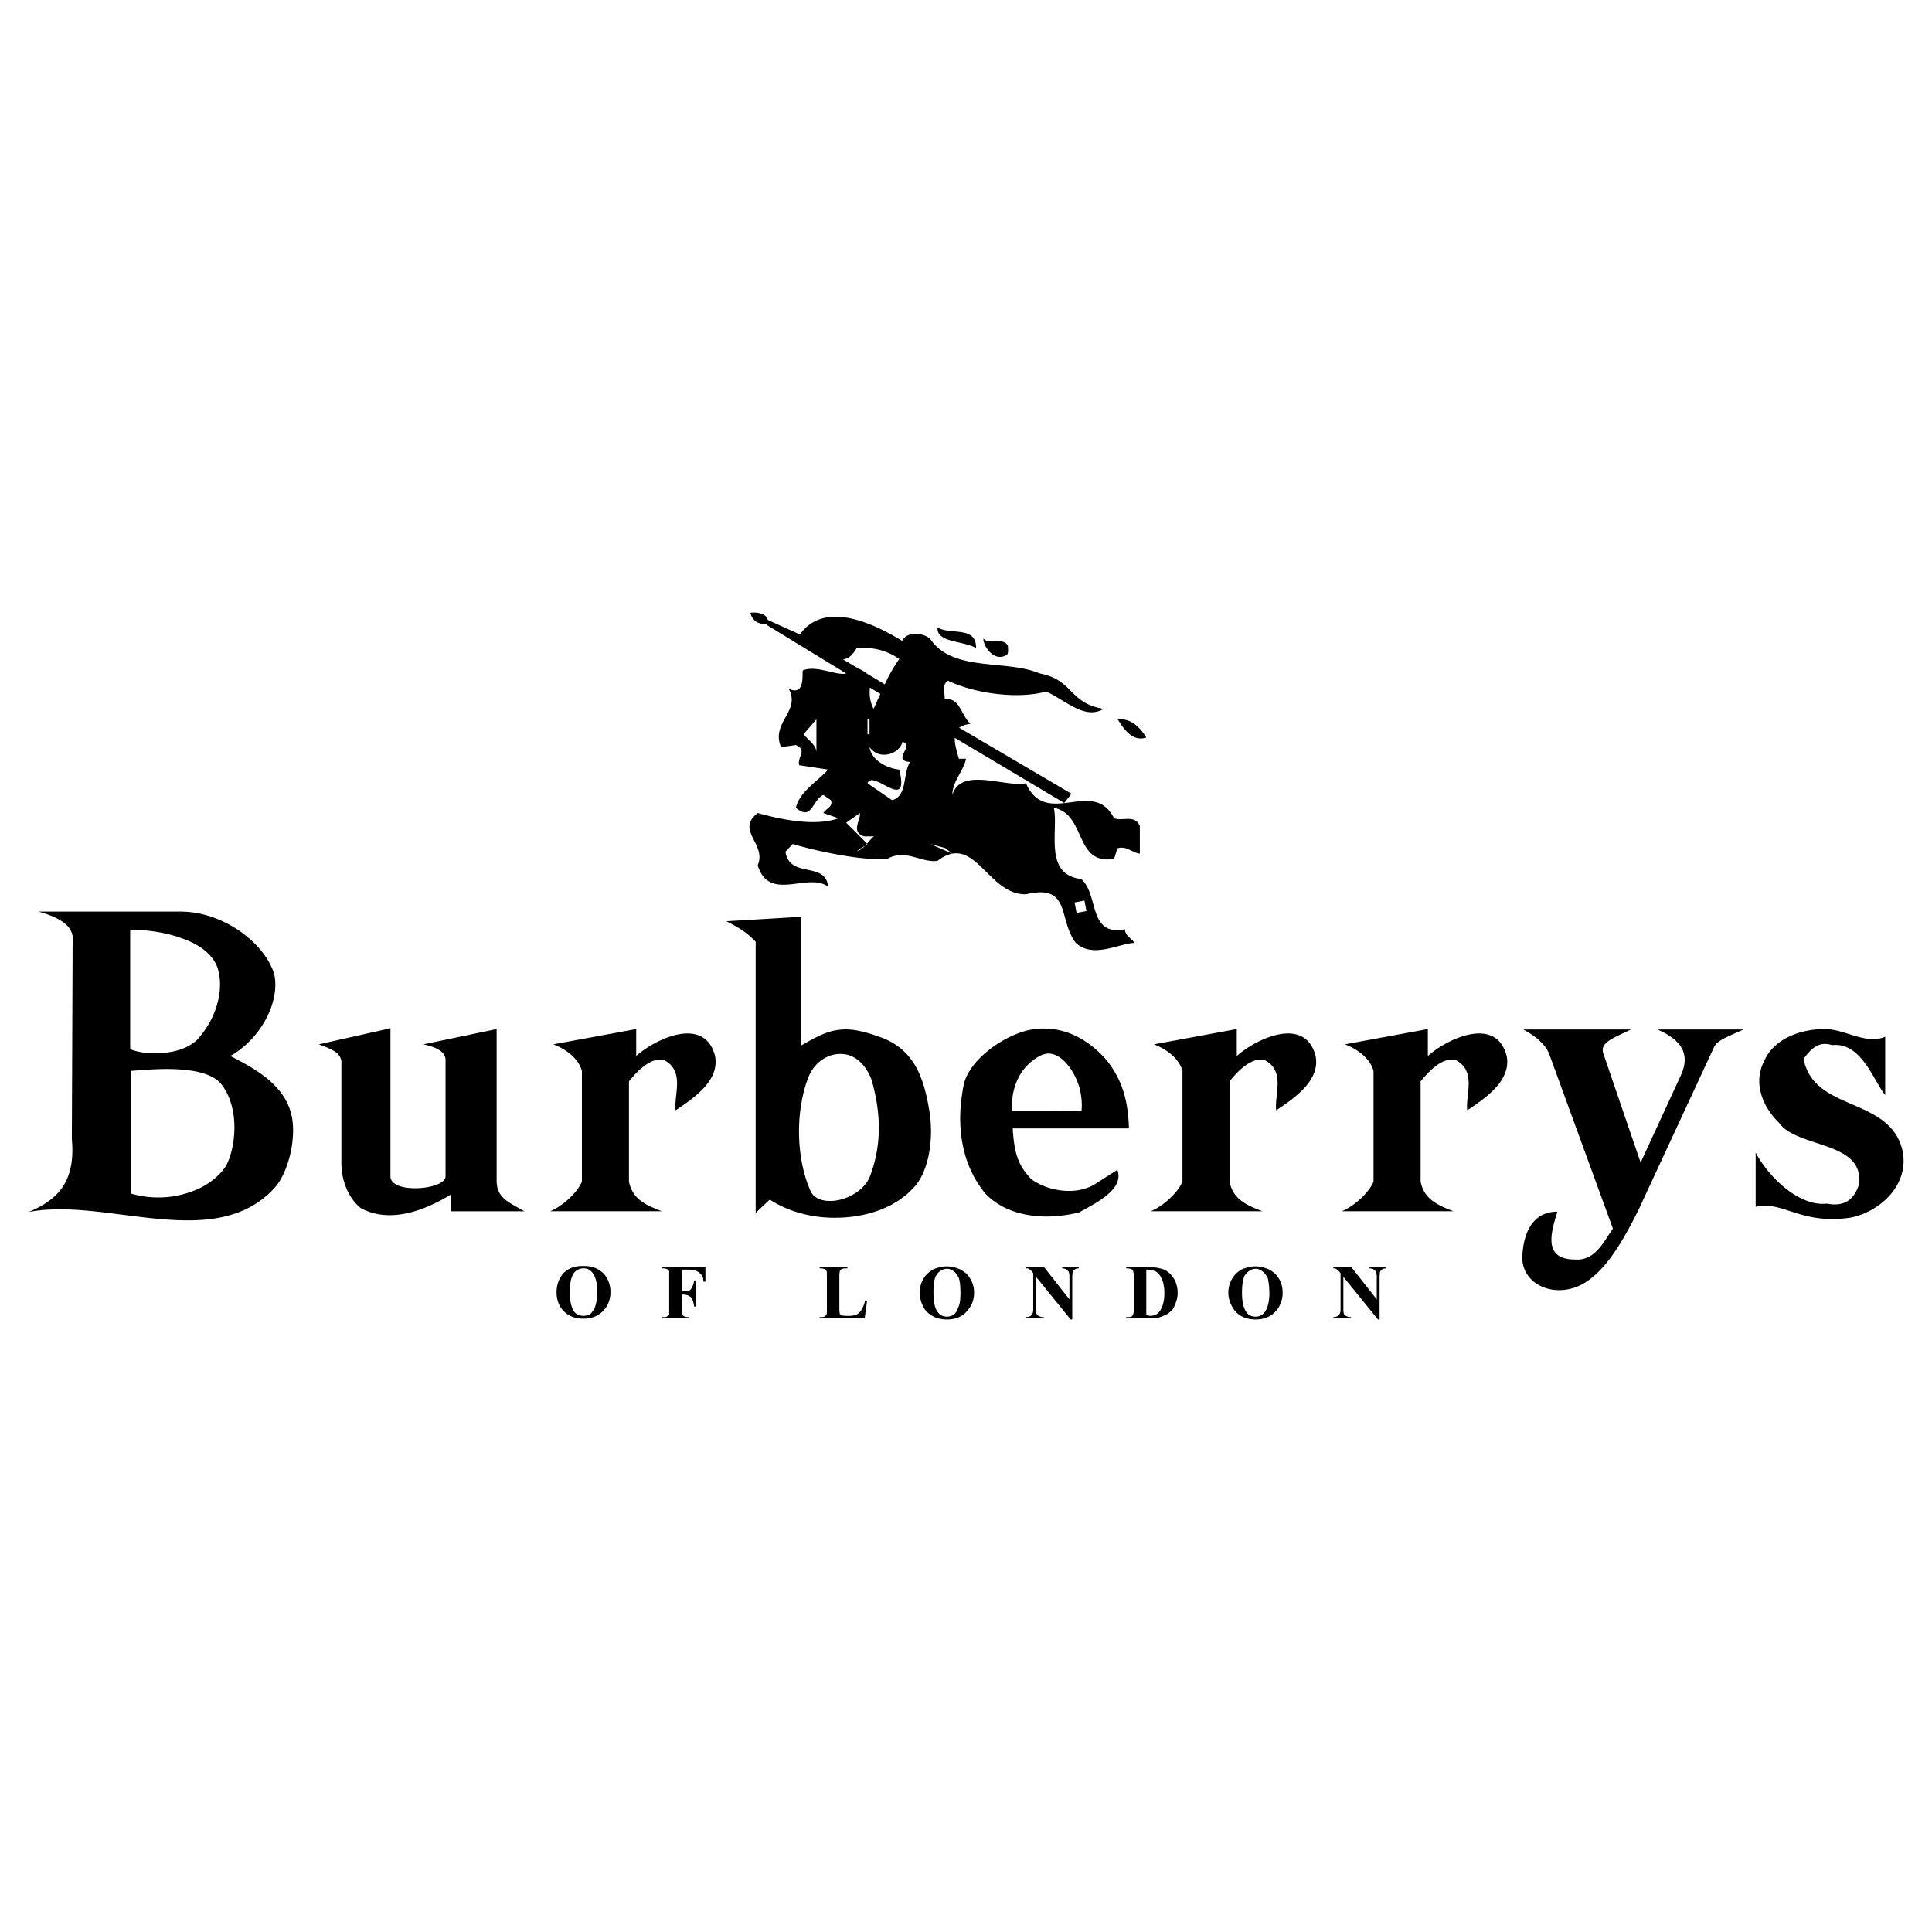
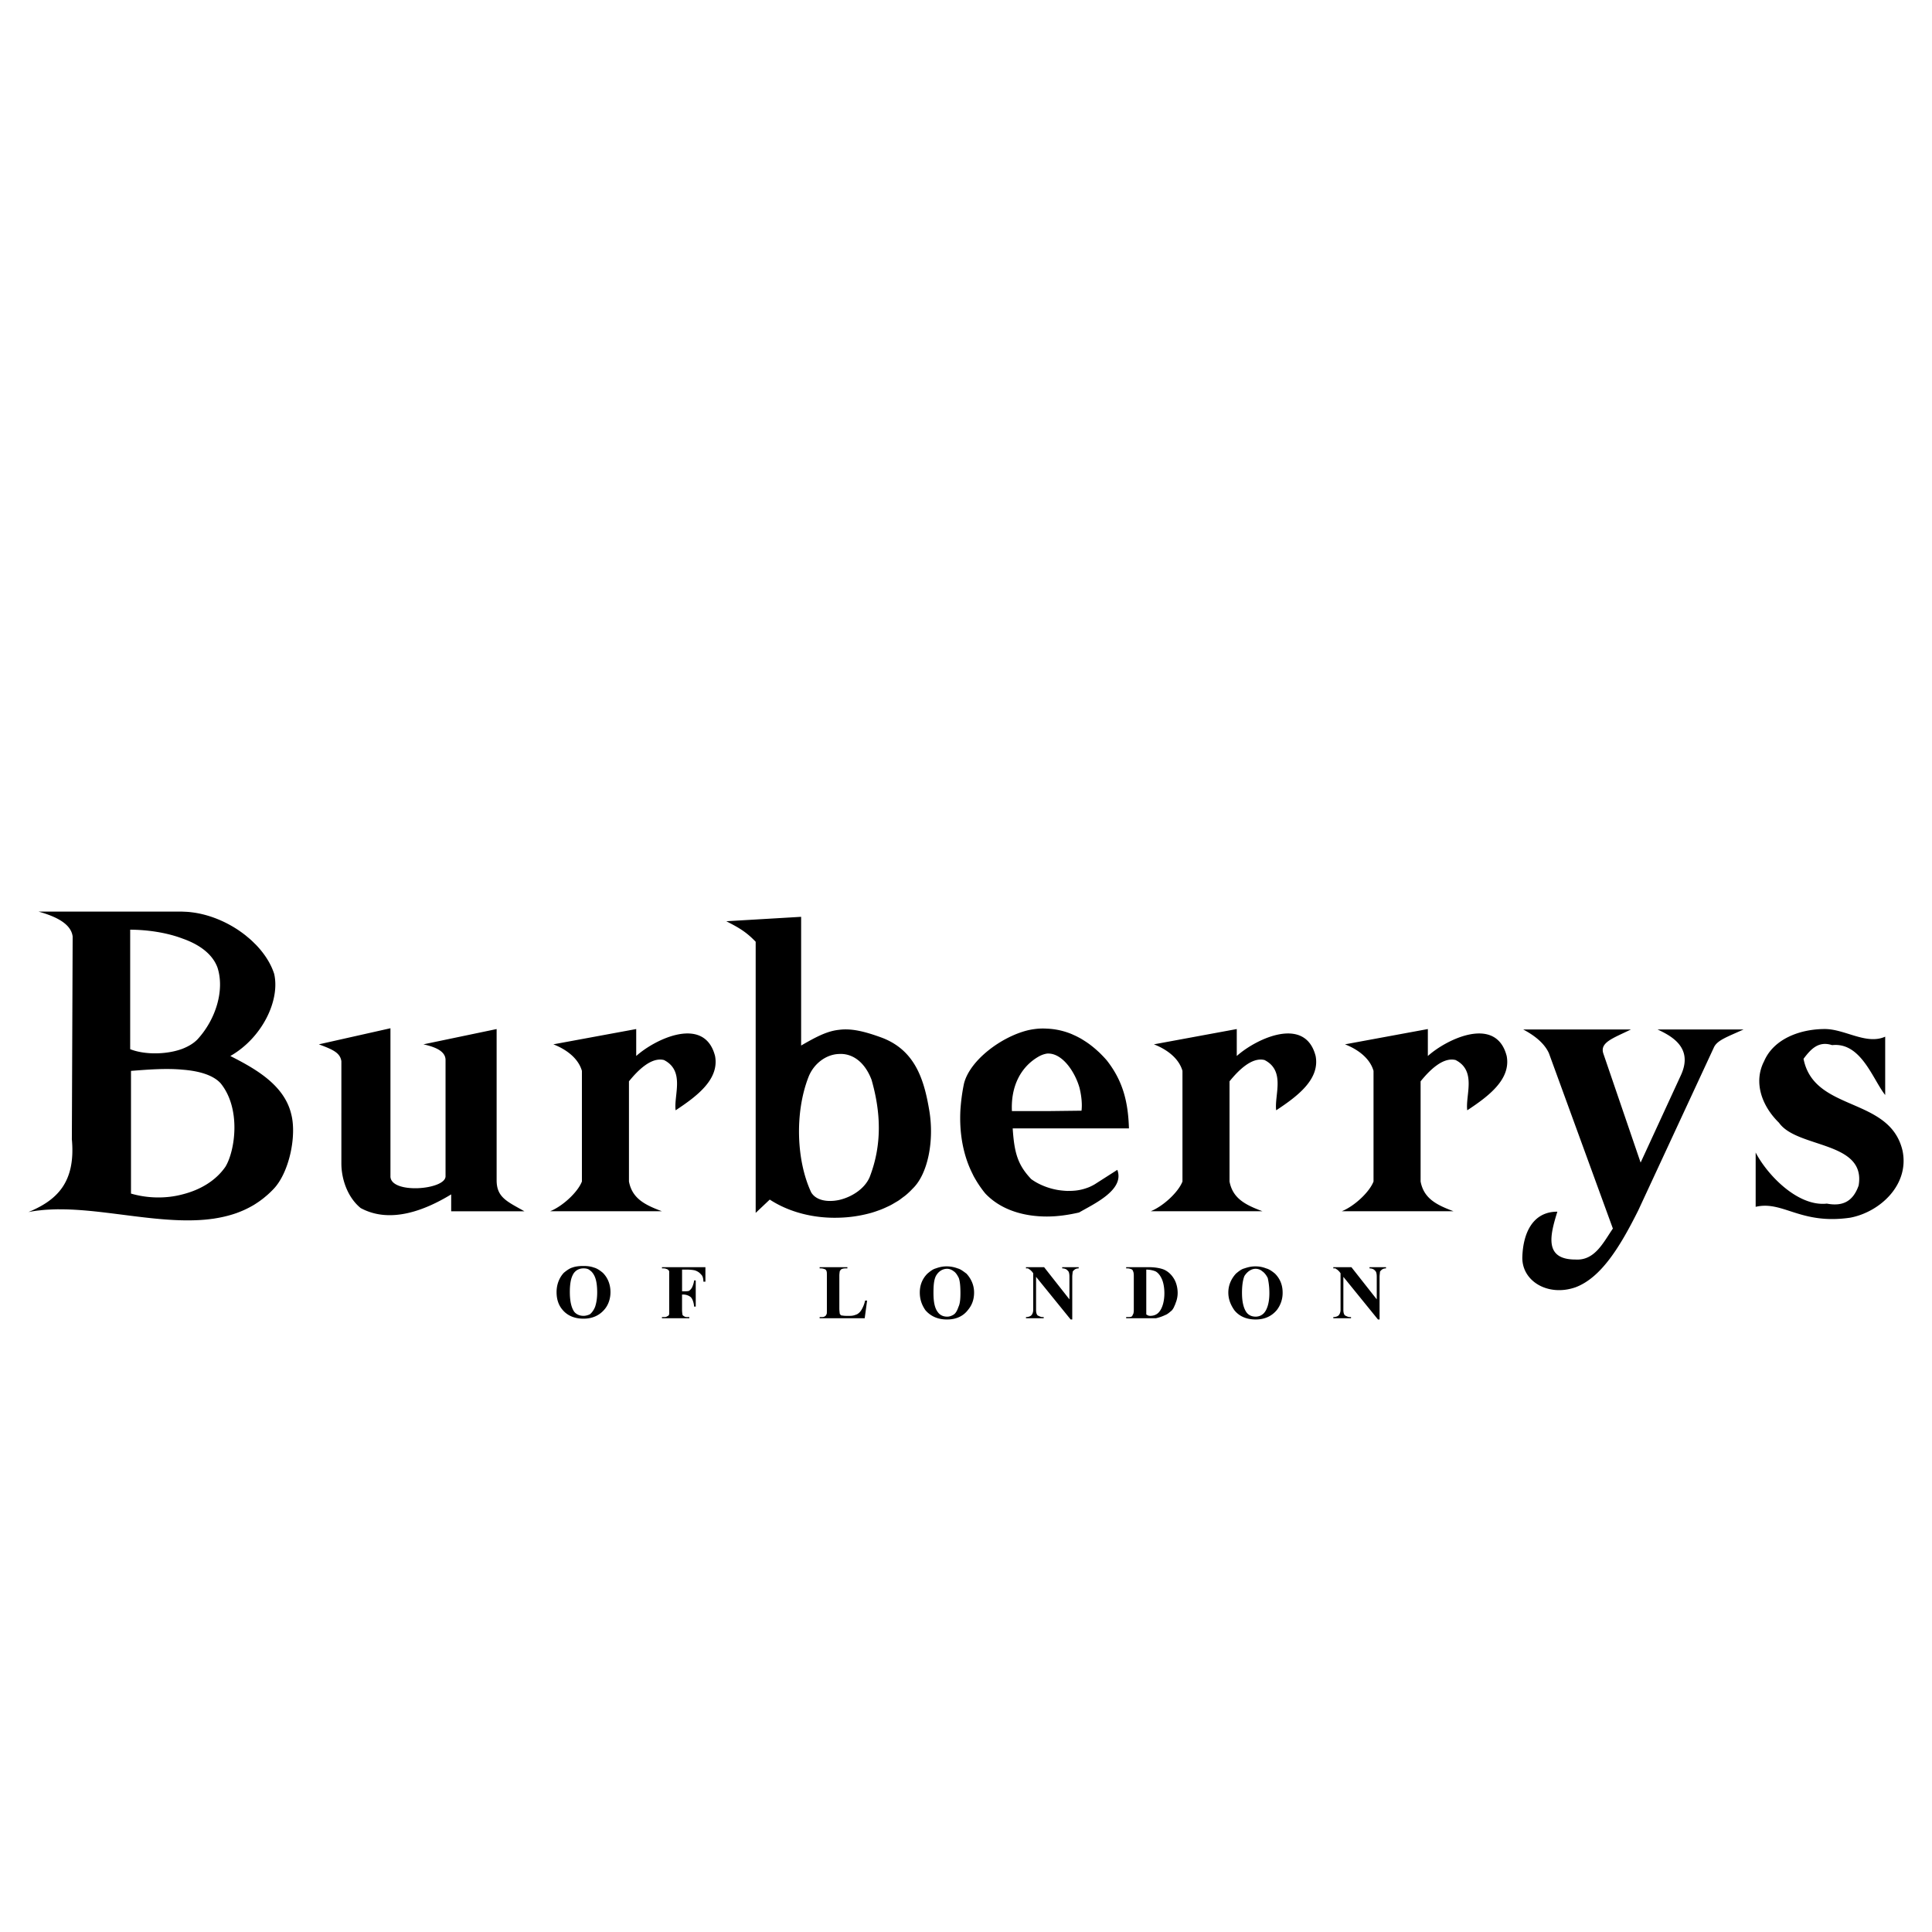
<svg xmlns="http://www.w3.org/2000/svg" width="2500" height="2500" viewBox="0 0 192.756 192.756">
-   <path fill-rule="evenodd" clip-rule="evenodd" fill="#fff" d="M0 0h192.756v192.756H0V0z" />
-   <path d="M97.387 64.663c-1.284-.763-3.933-.521-3.853-2.047 1.405.762 3.853-.201 3.853 2.047zM111.152 81.639c-2.086-4.134-6.783 1.084-8.789-3.491-2.006.44-6.501-1.687-7.344 1.163 0-1.364 1.084-2.327 1.365-3.612h-.722c-.201-.763-.441-1.485-.401-2.087l10.916 6.502.723-.923-11.197-6.582c.281-.2.602-.321 1.123-.401-.962-.842-1.043-2.648-2.568-2.448 0-.642-.281-1.484.321-1.846 2.77 1.324 7.024 1.846 9.792 1.083 1.807.762 3.854 2.889 5.74 1.726-3.492-.562-2.971-2.889-6.381-3.532-3.371-1.444-8.709-.08-10.957-3.491-.722-.562-2.247-.763-2.769.241-2.809-1.726-7.745-4.093-10.194-.642l-3.21-1.445c-.12-.642-1.084-.802-1.726-.722.121.722.803 1.245 1.646 1.084l-.041.121 7.946 4.855c-.963.241-2.93-.843-4.294-.321-.201 0 .361 2.689-1.445 1.846 1.245 2.247-1.806 3.371-.762 5.819l1.485-.201c1.164.522.12 1.164.321 2.007l2.889.441c-.883 1.043-2.889 2.208-3.21 3.812 1.605 1.365 1.605-.762 2.729-1.284l.762.522c.241.642-.401.762-.762 1.284l1.524.521c-2.368.842-5.739.121-8.066-.521-2.248 1.726.923 3.09 0 5.217 1.164 3.732 4.976.642 7.023 2.127-.241-2.569-3.853-.763-4.254-3.492l.722-.762c3.01.883 7.264 1.685 9.431 1.485 1.846-1.043 3.332.401 5.016.2 3.734-2.889 4.978 3.412 8.83 3.332 4.535-1.084 3.17 2.528 4.977 4.856 1.727 1.605 4.375 0 5.859 0-.24-.402-.963-.722-.963-1.365-3.732.723-2.568-3.491-4.375-5.017-3.812-.441-2.207-4.976-2.729-7.104 3.291.643 2.006 5.739 6.02 5.097l.322-1.043c.883-.321 1.484.441 2.246.521V82.4c-.522-1.162-1.686-.44-2.569-.761zm-29.697-6.582c0-.723-.883-1.284-1.284-1.806l1.284-1.485v3.291zm2.648-9.27c.481-.04.923-.361 1.365-1.124 1.605-.12 2.97.201 4.254 1.084a15.332 15.332 0 0 0-1.445 2.528l-1.806-1.084a3.467 3.467 0 0 0-.803-.481l-1.565-.923zm3.732 3.451c-.241.481-.441 1.003-.682 1.485-.441-.883-.402-1.565-.362-2.127l1.044.642zm-1.083 2.528v1.485h-.201v-1.485h.201zm-.245 12.397l.044.045-.22.147c-.247.259-.517.484-.863.575l.863-.575c.06-.063.119-.126.176-.192l-2.083-2.083 1.365-.963c.121.642-.963 1.926.441 2.328h.963c-.244.192-.459.46-.686.718zM89 79.833l-2.448-1.685c.521-1.485 4.254 3.09 3.17-1.365-1.164-.12-2.769-.883-2.97-2.248.963 1.365 2.97.723 3.291-.521 1.284.321-1.164 1.886.762 2.006-.762 1.164-.241 3.412-1.805 3.813zm3.812 4.375l1.485.401.722.562-2.207-.963zM100.357 65.385c.32-.08.201-.723.201-.963-.523-.923-1.807 0-2.449-.722 0 .842 1.084 2.327 2.248 1.685zM111.514 71.766c.521.843 1.484 2.328 2.85 1.806-.643-1.043-1.565-1.926-2.85-1.806z" fill-rule="evenodd" clip-rule="evenodd" />
  <path fill="none" stroke="#fff" stroke-miterlimit="2.613" d="M107.902 90.99l-.201-1.044" />
  <path d="M29.041 111.096c-.722-2.889-3.612-4.494-6.06-5.738 3.17-1.807 4.976-5.539 4.375-8.188-.324-1.021-.962-2.015-1.809-2.899-.052-.054-.108-.104-.162-.158a10.172 10.172 0 0 0-.35-.337 11.45 11.45 0 0 0-.354-.301c-.065-.054-.128-.11-.195-.163a10.955 10.955 0 0 0-.541-.4l-.042-.031c-1.242-.854-2.693-1.489-4.186-1.771a9.585 9.585 0 0 0-.656-.098c-.055-.006-.109-.014-.164-.019-.163-.017-.326-.024-.489-.031-.161-.006-.322-.016-.483-.013H3.838c1.726.481 3.25 1.204 3.411 2.488l-.08 20.226c.401 4.336-1.525 6.102-4.335 7.266.257-.053.519-.094.783-.131.137-.02.276-.031.415-.047a11.605 11.605 0 0 1 .89-.07 19.937 19.937 0 0 1 .871-.03l.119.002c1.516-.004 3.099.145 4.706.34 3.308.396 6.714.961 9.795.695.036-.002.072-.006.107-.01.167-.014.331-.035.496-.055.102-.014.203-.025.304-.039l.183-.031a12.52 12.52 0 0 0 1.549-.348l.101-.031c.165-.049.329-.104.491-.162.033-.014.067-.025.101-.039.49-.182.965-.404 1.423-.666.05-.029.102-.057.152-.088.114-.068.226-.143.337-.217.083-.055.165-.109.247-.168.098-.07.195-.143.292-.217.1-.076.197-.158.294-.24.079-.066.158-.131.236-.201.174-.158.346-.32.513-.496 1.601-1.604 2.404-5.377 1.802-7.584zm-16.053-18.34c1.525 0 3.531.241 5.217.883 1.605.562 2.97 1.485 3.491 2.889.722 2.207-.12 5.137-2.006 7.184-.402.402-.883.684-1.485.924-1.605.602-3.812.602-5.217.041V92.756zm9.512 23.637c-.963 1.406-2.528 2.328-4.294 2.77-1.646.441-3.491.402-5.137-.08v-12.24c1.565-.121 3.451-.281 5.137-.121 1.605.121 3.05.521 3.812 1.365 2.047 2.528 1.444 6.7.482 8.306zM109.346 118.078a3.499 3.499 0 0 1-.43.244 3.186 3.186 0 0 1-.424.182 4.883 4.883 0 0 1-1.104.27l-.105.012a5.973 5.973 0 0 1-.615.031c-.072 0-.145.002-.217 0-.088-.002-.174-.01-.262-.016a8.449 8.449 0 0 1-.387-.039c-.047-.008-.094-.012-.139-.018a6.728 6.728 0 0 1-2.063-.664 5.495 5.495 0 0 1-.717-.441c-1.324-1.404-1.686-2.57-1.846-5.059h11.598c-.08-2.648-.602-4.734-2.207-6.781a9.914 9.914 0 0 0-.48-.52c-.096-.1-.193-.197-.293-.293l-.156-.141a10.219 10.219 0 0 0-.806-.664 7.77 7.77 0 0 0-.541-.365c-.109-.07-.219-.141-.33-.203-.1-.057-.203-.109-.303-.162a7.69 7.69 0 0 0-.469-.221c-.053-.025-.105-.051-.16-.072a7.225 7.225 0 0 0-.729-.254l-.072-.02a7.038 7.038 0 0 0-1.641-.256c-.137-.01-.273-.012-.408-.014-.107.002-.213.002-.32.01h-.033a7.297 7.297 0 0 0-1.123.164c-2.648.641-5.78 2.971-6.381 5.297-.19.891-.304 1.781-.363 2.672-.101 1.91.155 3.74.772 5.367l.022.057c.117.303.25.596.391.883.059.117.111.234.174.348.053.098.111.191.166.287.098.168.199.332.307.492.047.07.094.143.143.211.162.232.332.461.516.68.188.199.389.383.598.555l.016.012c1.482 1.201 3.459 1.723 5.525 1.723 1.084 0 2.168-.162 3.211-.402 1.445-.844 4.576-2.248 3.814-4.254l-2.129 1.362zm-5.617-12.721c.24-.121.48-.201.721-.24 1.525-.121 2.811 1.846 3.252 3.41.201.803.281 1.646.201 2.287l-3.453.041h-3.49c-.122-2.529.923-4.494 2.769-5.498zM188.086 103.43v5.82c-1.244-1.564-2.406-5.297-5.297-4.977-1.363-.441-2.127.402-2.85 1.365 1.045 5.338 8.59 3.732 9.873 9.148.723 3.412-2.248 6.143-5.217 6.703-4.977.723-6.703-1.725-9.432-1.084v-5.418c1.164 2.248 4.215 5.418 7.104 5.098 1.686.32 2.648-.32 3.17-1.807.764-4.455-6.141-3.691-7.945-6.26-1.727-1.686-2.568-4.053-1.486-6.141.965-2.248 3.613-3.211 6.061-3.211 2.007.002 4.134 1.607 6.019.764zM38.954 117.357c0 1.805 5.498 1.363 5.498 0V105.76c0-.844-.923-1.285-2.207-1.566l7.304-1.525v15.09c0 1.727 1.083 2.127 2.77 3.09h-7.304v-1.686c-2.568 1.566-6.06 2.971-9.03 1.365-1.284-1.043-1.926-2.85-1.926-4.455V105.88c-.121-.844-.842-1.164-2.247-1.686l7.143-1.605v14.768h-.001zM71.341 105.357c.441 2.328-1.806 4.014-3.934 5.418-.2-1.484.963-3.934-1.164-5.016-1.284-.322-2.649 1.082-3.492 2.125v9.994c.321 1.686 1.565 2.328 3.291 2.969H54.886c1.285-.521 2.77-1.926 3.171-2.969v-11.037c-.401-1.404-1.806-2.248-2.85-2.648l8.268-1.525v2.689c1.926-1.726 6.822-4.052 7.866 0zM131.26 105.357c.441 2.328-1.807 4.014-3.934 5.418-.201-1.484.963-3.934-1.164-5.016-1.285-.322-2.648 1.082-3.492 2.125v9.994c.322 1.686 1.566 2.328 3.291 2.969h-11.156c1.283-.521 2.77-1.926 3.17-2.969v-11.037c-.4-1.404-1.805-2.248-2.85-2.648l8.268-1.525v2.689c1.927-1.726 6.824-4.052 7.867 0zM150.322 105.357c.441 2.328-1.807 4.014-3.934 5.418-.201-1.484.963-3.934-1.164-5.016-1.283-.322-2.648 1.082-3.49 2.125v9.994c.32 1.686 1.564 2.328 3.289 2.969h-11.156c1.285-.521 2.77-1.926 3.17-2.969v-11.037c-.4-1.404-1.805-2.248-2.848-2.648l8.268-1.525v2.689c1.926-1.726 6.822-4.052 7.865 0zM162.723 102.709c-1.805.883-3.09 1.283-2.77 2.367l3.732 10.916 4.014-8.709c1.285-2.77-.963-3.934-2.328-4.574h8.59c-1.686.762-2.65 1.084-2.971 1.805l-7.545 16.254c-1.807 3.613-3.693 6.703-6.26 7.666-2.77.963-5.418-.643-5.299-3.09.08-2.207.963-4.455 3.492-4.455-.723 2.328-1.365 4.775 1.807 4.775 1.926.121 2.768-1.686 3.732-3.09l-6.383-17.498c-.441-.963-1.363-1.727-2.568-2.367h10.757zM92.691 110.654c-.521-3.049-1.444-5.859-4.655-7.104-1.847-.682-3.131-.963-4.335-.803-1.164.121-2.247.682-3.772 1.566V91.471l-7.465.441c1.245.642 1.967 1.043 2.93 2.047v27.05l1.405-1.326c1.966 1.285 4.455 1.887 6.902 1.807a13.074 13.074 0 0 0 3.14-.461l.018-.004c.285-.08.562-.174.834-.275.07-.025.143-.051.213-.078.205-.08.401-.17.598-.262.112-.053.227-.104.335-.16.153-.078.296-.166.442-.252.129-.078.262-.15.386-.232.131-.088.253-.186.378-.279.119-.09.243-.174.354-.27a7.09 7.09 0 0 0 .645-.615c1.527-1.446 2.209-4.817 1.647-7.948zm-5.939 6.823c-.522 1.164-1.806 1.967-3.05 2.248-1.164.24-2.288.041-2.769-.762-1.485-3.172-1.646-7.947-.281-11.479.521-1.365 1.766-2.287 3.05-2.328 1.245-.08 2.528.682 3.251 2.568.922 3.212 1.084 6.462-.201 9.753zM85.95 130.682a1.191 1.191 0 0 1-.441.441c-.201.08-.402.16-.683.16h-.442c-.2 0-.361-.041-.441-.041-.08-.039-.12-.119-.161-.16 0-.08-.04-.281-.04-.521v-3.291c0-.201.04-.4.04-.441.041-.08.121-.16.161-.201a.985.985 0 0 1 .361-.08h.241v-.121h-2.769v.121h.161c.12 0 .241.041.361.08.08.041.16.121.16.201.04.041.04.201.04.441v3.412c0 .24 0 .441-.04.441-.04.119-.12.199-.16.199-.08.082-.241.082-.361.082h-.161v.119h4.495l.241-1.766h-.202c-.08.403-.24.723-.36.925zM59.261 126.467c-.321-.121-.683-.16-1.043-.16h-.041c-.361 0-.762.039-1.083.16-.281.08-.602.32-.843.521-.481.521-.722 1.205-.722 1.928 0 .641.161 1.244.562 1.725.482.602 1.205.924 2.128.924.882 0 1.604-.322 2.126-.965.361-.439.562-1.043.562-1.684 0-.723-.241-1.406-.762-1.928-.242-.201-.563-.441-.884-.521zm.12 3.892c-.12.322-.321.604-.522.764-.161.08-.401.16-.641.16-.402 0-.723-.16-.923-.402-.281-.4-.442-1.043-.442-1.965 0-.723.08-1.285.281-1.688.201-.441.602-.682 1.084-.682.24 0 .48.041.641.201.201.121.402.4.522.723.121.32.201.803.201 1.484 0 .564-.08 1.044-.201 1.405zM66.043 126.547h.161c.16 0 .24.041.36.08a.487.487 0 0 1 .201.201v4.294c-.041.119-.12.199-.201.199-.08.082-.201.082-.36.082h-.161v.119h2.729v-.119h-.161c-.16 0-.241 0-.361-.082-.081-.039-.161-.119-.161-.16 0-.039-.041-.24-.041-.48v-1.525h.121c.241 0 .522.08.722.24.161.121.321.482.362.963h.161v-2.609h-.161a2.344 2.344 0 0 1-.201.684c-.08.16-.2.281-.321.361-.161.039-.321.039-.562.039h-.119v-2.166h.442c.401 0 .682.041.842.08.241.08.442.201.603.4.161.121.241.402.241.723h.201v-1.445h-4.334v.121h-.002zM126.322 126.547a2.828 2.828 0 0 0-1.043-.201h-.041c-.4 0-.723.08-1.082.201-.322.08-.604.322-.844.521-.48.523-.762 1.164-.762 1.887 0 .682.24 1.244.602 1.766.48.602 1.203.924 2.127.924.883 0 1.605-.322 2.127-.963a2.787 2.787 0 0 0 .562-1.727c0-.723-.24-1.363-.764-1.887-.239-.199-.559-.441-.882-.521zm.121 3.853c-.121.361-.322.641-.521.762-.16.121-.402.201-.643.201-.402 0-.723-.16-.924-.441-.281-.402-.441-1.043-.441-1.926 0-.723.08-1.285.242-1.688.281-.439.682-.721 1.123-.721.201 0 .482.08.643.24.199.121.4.361.561.682.08.361.162.844.162 1.525 0 .564-.083 1.044-.202 1.366zM136.637 126.426v.121c.24 0 .441.08.562.24.119.082.16.322.16.604v2.246l-2.529-3.211h-1.805v.121h.199c.041 0 .082.08.121.08.08.041.201.16.281.242l.121.16v3.652c0 .24-.082.441-.201.561-.08.08-.281.162-.521.162v.119h1.766v-.119h-.121c-.16 0-.32-.082-.48-.162-.121-.119-.162-.32-.162-.561v-3.291l3.453 4.254h.16v-4.254c0-.201.039-.402.039-.521.041-.041.121-.16.201-.201.039-.041.16-.121.402-.121v-.121h-1.646zM105.975 126.547c.242 0 .443.08.562.24.121.082.16.322.16.604v2.246l-2.527-3.211h-1.807v.121h.201c.039 0 .08.08.119.08.082.041.201.16.281.242l.121.16v3.652c0 .24-.08.441-.201.561-.08.08-.281.162-.521.162v.119h1.766v-.119h-.121c-.16 0-.32-.082-.48-.162-.121-.119-.16-.32-.16-.561v-3.291l3.451 4.254h.16v-4.254c0-.201.041-.402.041-.521.039-.041.119-.16.201-.201.039-.041.16-.121.4-.121v-.121h-1.646v.121zM95.542 126.547a3.054 3.054 0 0 0-1.084-.201h-.041c-.361 0-.722.08-1.043.201-.32.08-.602.322-.843.521-.521.523-.763 1.164-.763 1.887 0 .682.201 1.244.562 1.766.521.602 1.244.924 2.127.924h.04c.883 0 1.605-.322 2.087-.963.401-.482.601-1.045.601-1.727 0-.723-.281-1.363-.762-1.887-.28-.199-.561-.441-.881-.521zm.079 3.853c-.121.361-.281.641-.481.762s-.401.201-.642.201c-.401 0-.722-.16-.923-.441-.321-.402-.442-1.043-.442-1.926 0-.723.041-1.285.241-1.688.241-.439.643-.721 1.124-.721.2 0 .441.08.642.24.201.121.361.361.522.682.12.361.161.844.161 1.525-.001.564-.041 1.044-.202 1.366zM116.129 126.668a3.036 3.036 0 0 0-.326-.107 4.68 4.68 0 0 0-.787-.121 5.285 5.285 0 0 0-.412-.014h-2.246v.121h.16c.119 0 .24.041.361.08.08.041.16.121.16.201.039.041.08.201.08.441v3.412c0 .24-.041.441-.08.441-.041.119-.08.199-.16.24s-.242.041-.361.041h-.16v.119H115.327c.361-.08.682-.201.924-.32.24-.08.441-.281.641-.441.08-.08.162-.201.242-.361.039-.121.121-.24.16-.402.121-.281.201-.641.201-1.002 0-.482-.121-1.004-.361-1.404-.243-.403-.564-.723-1.005-.924zm-.441 4.174a1.04 1.04 0 0 1-.607.402l-.051.012a1.262 1.262 0 0 1-.266.027c-.16 0-.24-.041-.281-.08-.078 0-.119-.08-.119-.08v-4.455c.361 0 .682.08.883.16s.441.32.602.643c.201.361.322.922.322 1.564-.001.803-.202 1.445-.483 1.807z" fill-rule="evenodd" clip-rule="evenodd" />
</svg>